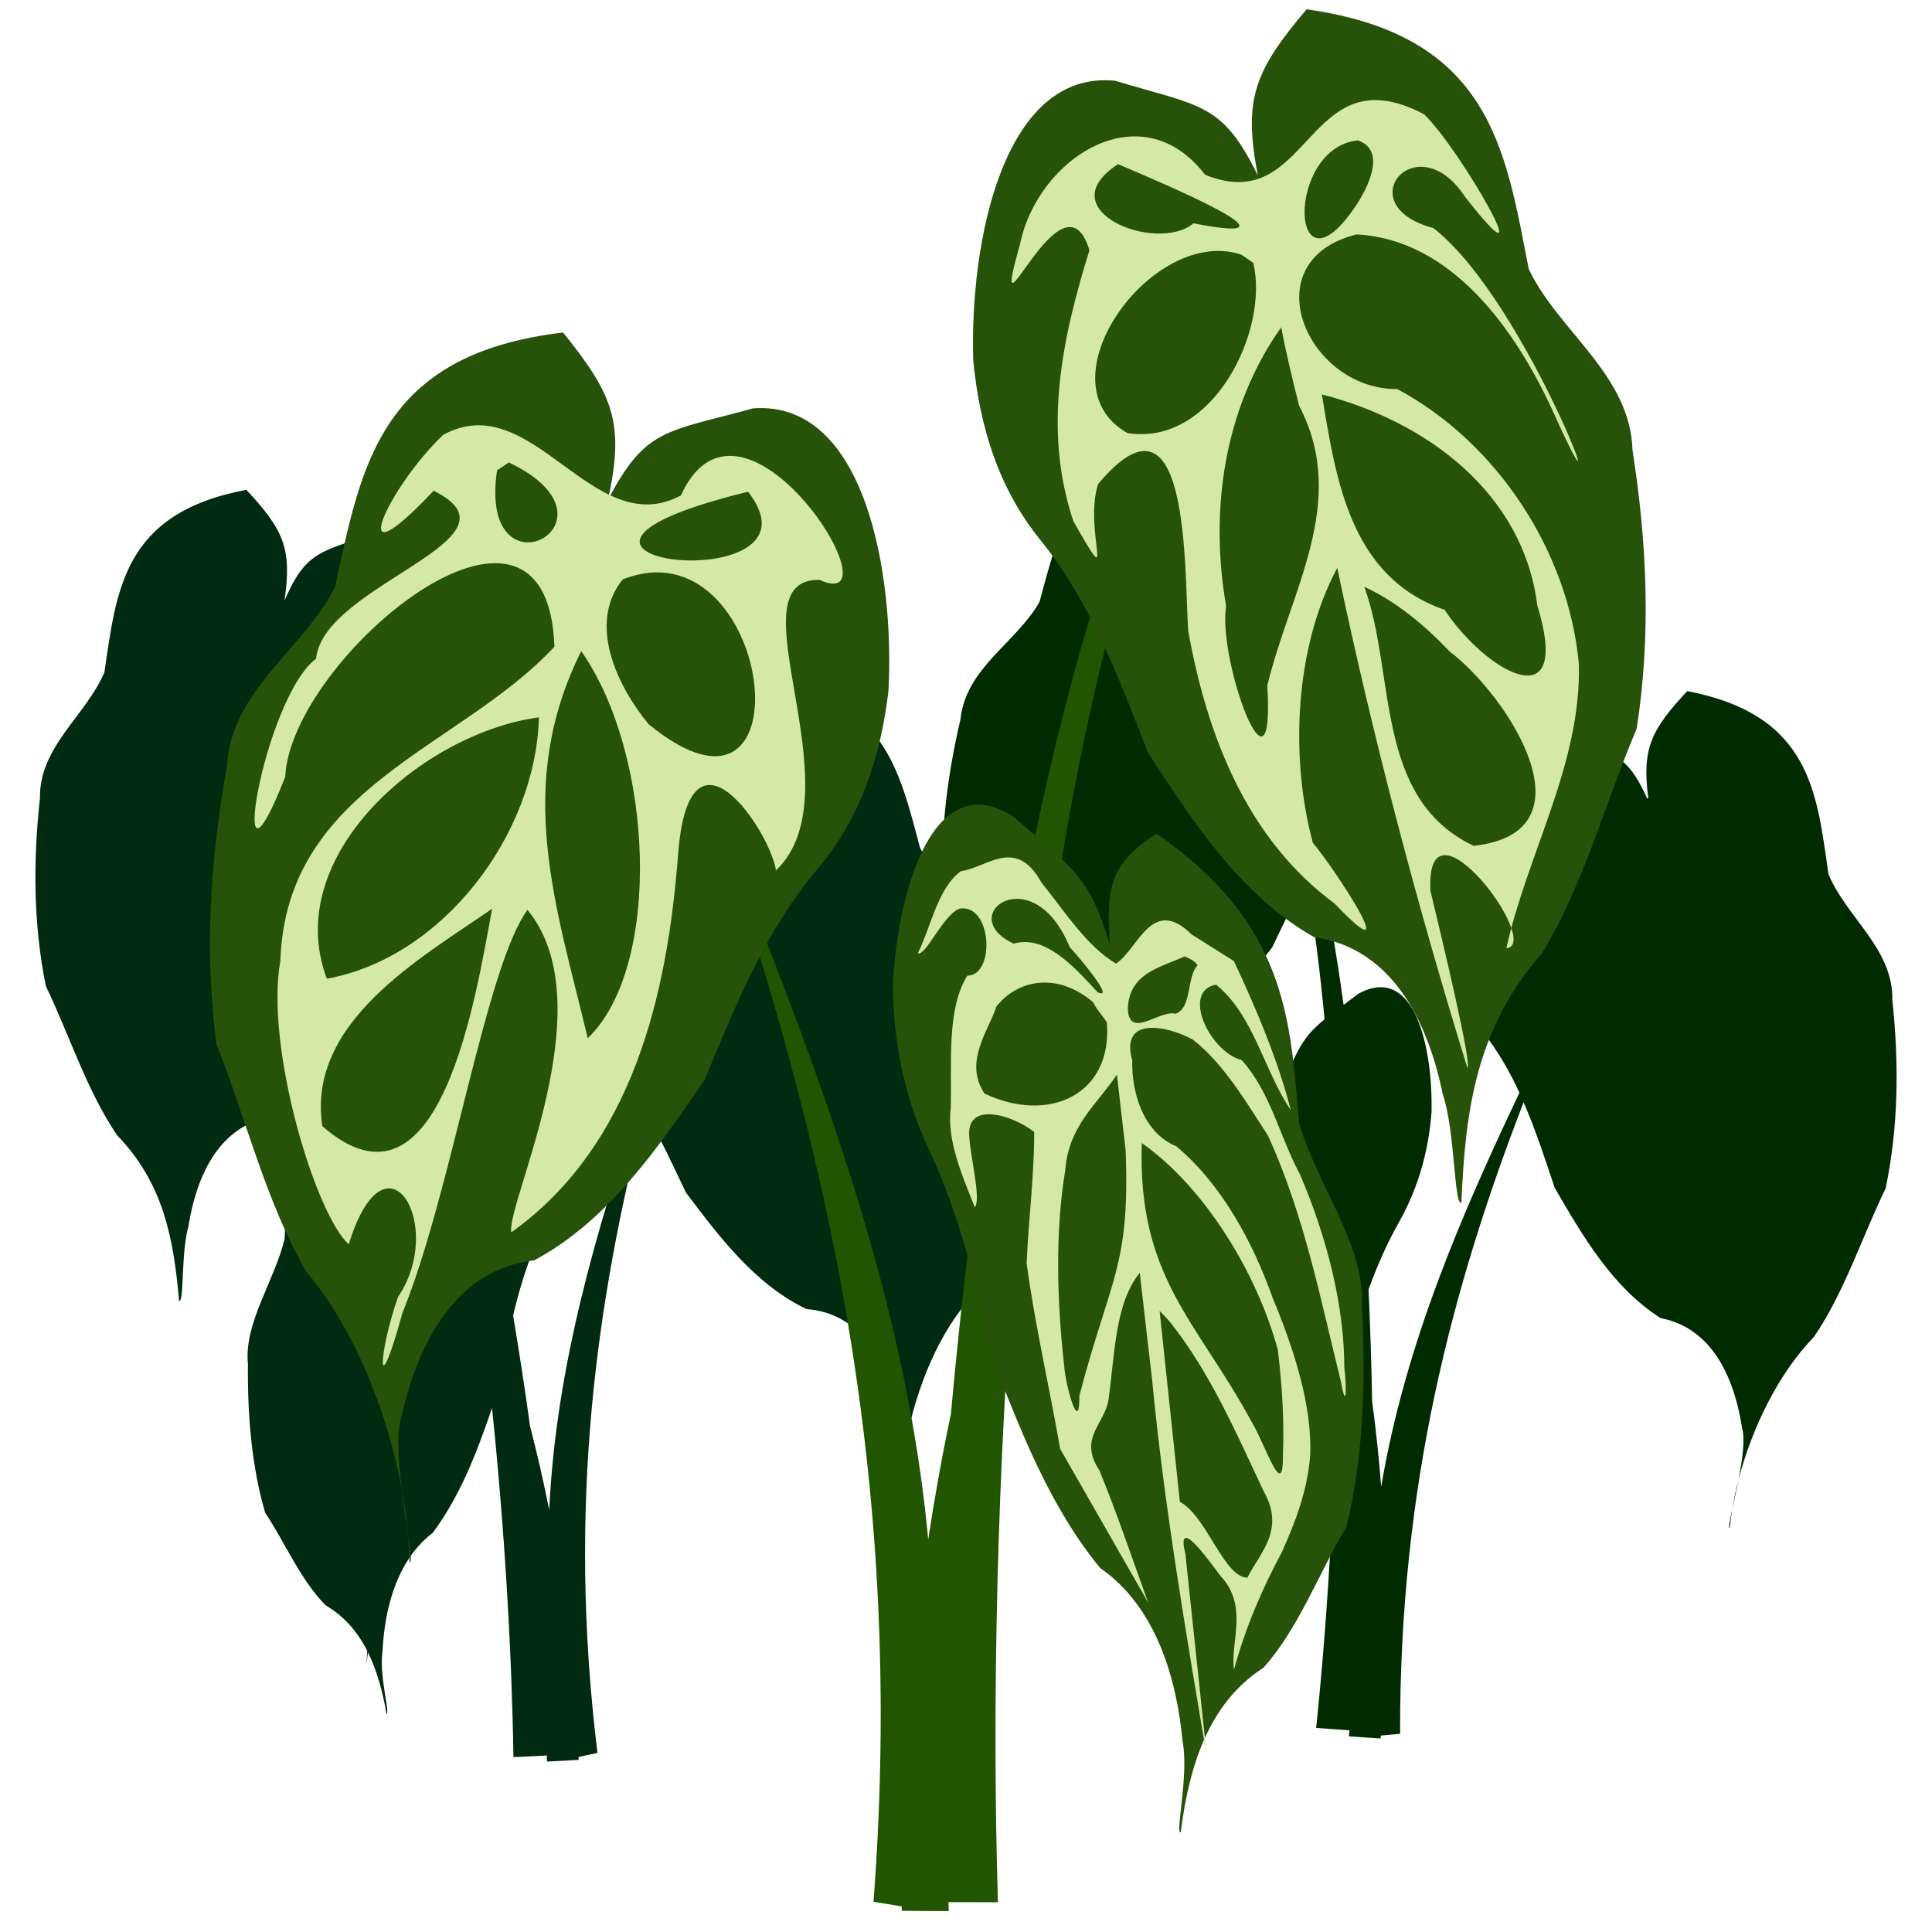
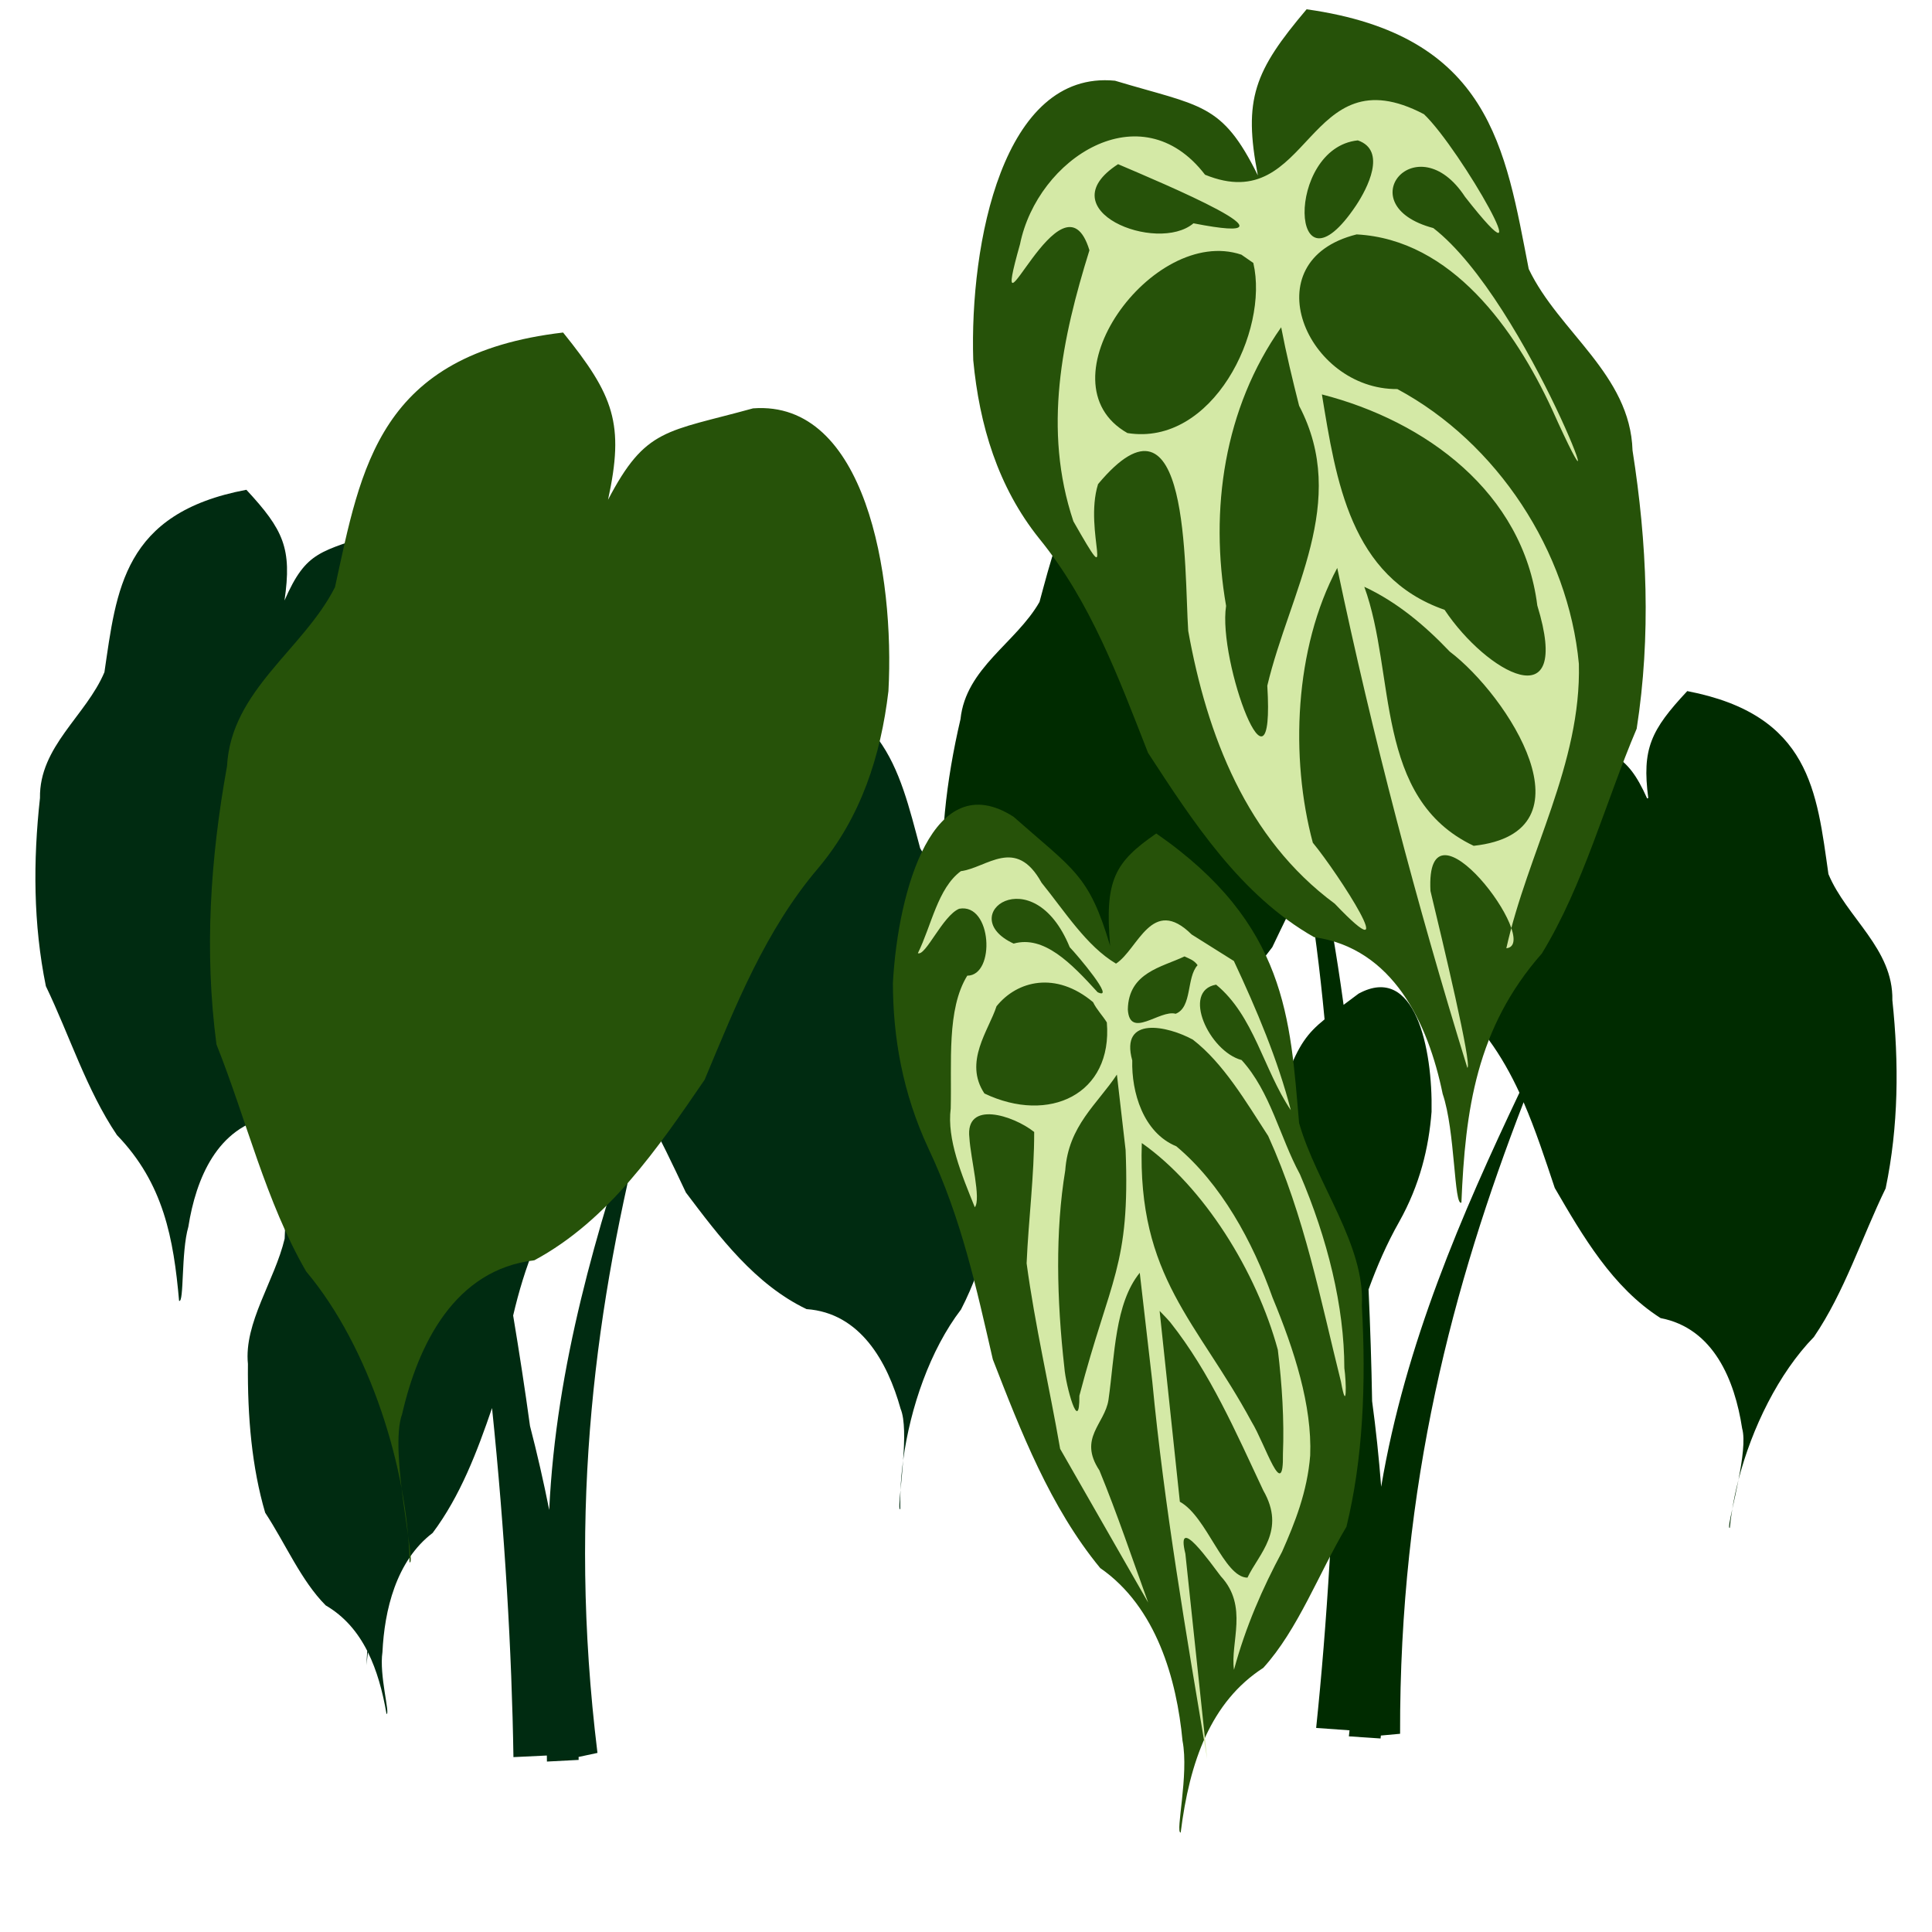
<svg xmlns="http://www.w3.org/2000/svg" xmlns:ns1="http://www.inkscape.org/namespaces/inkscape" xmlns:ns2="http://sodipodi.sourceforge.net/DTD/sodipodi-0.dtd" width="300" height="300" id="svg3005" version="1.1" ns1:version="1.2.2 (b0a8486541, 2022-12-01)" ns2:docname="folhagem_10.svg" xml:space="preserve">
  <ns2:namedview id="base" pagecolor="#ffffff" bordercolor="#666666" borderopacity="1.0" ns1:pageopacity="0.0" ns1:pageshadow="2" ns1:zoom="1.4142136" ns1:cx="76.367532" ns1:cy="141.0678" ns1:document-units="px" ns1:current-layer="g27761" showgrid="false" ns1:window-width="1215" ns1:window-height="776" ns1:window-x="65" ns1:window-y="24" ns1:window-maximized="1" ns1:snap-global="false" ns1:document-rotation="0" ns1:pagecheckerboard="0" width="300px" ns1:lockguides="true" ns1:showpageshadow="0" ns1:deskcolor="#d1d1d1">
    <ns1:grid type="xygrid" id="grid2158" />
  </ns2:namedview>
  <title id="title4173">Folhagem</title>
  <defs id="defs3007" />
  <g transform="translate(0,-802.52)" id="layer1" ns1:groupmode="layer" ns1:label="Camada 1">
    <g id="g27761" transform="translate(0.612,4.283)">
      <path id="path27518-8" style="vector-effect:none;fill:#002b00;fill-opacity:1;stroke:none;stroke-width:0.718px;stroke-linecap:butt;stroke-linejoin:miter;stroke-miterlimit:4;stroke-dasharray:none;stroke-dashoffset:0;stroke-opacity:1" d="m 186.067,866.216 c 4.996,6.874 5.967,9.888 3.827,17.775 4.338,-7.369 6.441,-6.761 15.69,-8.819 11.847,-0.289 13.975,18.219 12.699,30.362 -1.143,6.747 -3.544,13.071 -8.277,18.168 -2.297,2.434 -4.224,5.099 -5.945,7.891 1.544,6.998 2.855,14.633 3.958,22.678 0.755,-0.558 1.39,-1.027 2.326,-1.739 8.787,-4.774 11.526,8.56 11.336,18.335 -0.428,5.598 -1.818,11.356 -5.017,17.072 -1.964,3.464 -3.473,6.982 -4.767,10.525 0.264,5.811 0.456,11.617 0.552,17.342 0.592,4.356 1.06,8.821 1.408,13.296 3.733,-22.186 12.573,-42.441 21.469,-61.19 -1.333,-2.88 -2.883,-5.661 -4.798,-8.272 -4.066,-5.642 -5.667,-12.216 -5.968,-19.052 0.234,-12.208 4.632,-30.31 16.353,-28.559 8.708,3.108 10.983,2.911 14.242,10.19 0.059,-0.022 0.117,-0.041 0.176,-0.064 -0.998,-7.639 0.395,-10.556 6.056,-16.604 19.17,3.69 20.097,15.689 21.921,28.418 2.816,6.769 10.086,11.58 9.926,19.579 1.035,9.773 0.967,19.561 -1.04,29.213 -3.704,7.611 -6.378,16.092 -11.137,23.073 -5.507,5.654 -9.639,14.175 -11.717,22.174 0.599,-3.059 1.056,-6.265 0.566,-7.975 -1.143,-7.474 -4.423,-15.542 -12.661,-17.123 -7.468,-4.758 -12.076,-12.717 -16.434,-20.209 -1.502,-4.484 -2.965,-8.989 -4.837,-13.306 -10.948,28.364 -19.278,59.211 -19.18,98.063 l -2.986,0.274 c -0.015,0.15 -0.027,0.308 -0.043,0.456 l -4.922,-0.332 c 0.036,-0.301 0.064,-0.629 0.099,-0.934 l -5.181,-0.372 c 1.682,-16.084 2.845,-34.916 3.169,-54.213 -3.094,6.416 -6.499,12.947 -11.469,18.152 -6.187,3.638 -8.873,11.085 -9.948,17.439 -0.959,3.497 0.07,9.711 -0.517,9.623 -0.181,-3.595 -0.687,-6.924 -1.725,-9.856 -0.159,0.649 -0.316,1.297 -0.475,1.946 0.132,-0.725 0.263,-1.45 0.395,-2.176 -1.142,-3.118 -2.903,-5.774 -5.563,-7.787 -3.338,-4.263 -5.078,-10.334 -7.612,-15.407 -1.208,-7.206 -0.967,-15.078 0.096,-23.254 0.119,-6.403 5.682,-12.367 7.982,-18.633 1.739,-10.786 2.786,-20.725 17.184,-29.199 4.143,3.336 5.053,5.266 3.955,12.119 1.833,-4.843 3.185,-6.635 5.835,-8.781 -0.718,-7.635 -1.648,-14.96 -2.829,-21.796 -1.898,3.446 -3.581,7.027 -5.289,10.589 -5.25,6.896 -10.805,14.225 -18.804,18.024 -8.37,0.551 -12.621,8.154 -14.679,15.43 -1.607,3.766 -2.052,11.736 -2.8,11.244 0.306,-9.706 -0.203,-18.389 -6.51,-26.714 -3.86,-7.516 -5.465,-16.261 -8.201,-24.272 -0.799,-9.826 0.343,-19.546 2.577,-29.117 0.829,-7.957 8.638,-11.835 12.268,-18.204 3.383,-12.406 5.784,-24.197 25.263,-25.491 z m 83.273,161.794 c -0.339,1.731 -0.673,3.232 -0.965,4.56 0.243,-1.486 0.562,-3.01 0.965,-4.56 z m -0.965,4.56 c -0.163,0.994 -0.3,1.974 -0.387,2.921 -0.257,0.126 0.008,-1.196 0.387,-2.921 z" ns1:transform-center-x="-7.7546209" ns1:transform-center-y="-92.660017" />
      <path id="path27518-8-2" style="vector-effect:none;fill:#002b11;fill-opacity:1;stroke:none;stroke-width:0.718px;stroke-linecap:butt;stroke-linejoin:miter;stroke-miterlimit:4;stroke-dasharray:none;stroke-dashoffset:0;stroke-opacity:1" d="m 37.644,874.29 c 5.78,6.229 7.104,9.105 5.921,17.191 3.428,-7.834 5.589,-7.481 14.525,-10.628 11.728,-1.701 16.049,16.421 16.231,28.63 -0.33,6.835 -1.959,13.4 -6.05,19.025 -1.99,2.691 -3.585,5.567 -4.961,8.545 2.368,6.764 4.581,14.188 6.636,22.044 0.683,-0.645 1.258,-1.186 2.102,-2.004 8.155,-5.788 12.465,7.123 13.443,16.851 0.243,5.609 -0.45,11.492 -2.944,17.548 -1.536,3.674 -2.615,7.347 -3.477,11.018 0.956,5.738 1.839,11.479 2.617,17.153 1.107,4.255 2.105,8.631 2.984,13.033 1.059,-22.473 7.419,-43.638 14.014,-63.314 -1.667,-2.701 -3.538,-5.276 -5.751,-7.64 -4.71,-5.117 -7.084,-11.452 -8.198,-18.204 -1.225,-12.148 0.982,-30.646 12.828,-30.307 9.016,2.046 11.252,1.58 15.356,8.418 0.055,-0.029 0.112,-0.054 0.167,-0.084 -1.902,-7.465 -0.867,-10.527 4.031,-17.208 19.473,1.376 21.826,13.179 25.155,25.599 3.604,6.385 11.396,10.294 12.191,18.255 2.194,9.58 3.295,19.306 2.453,29.128 -2.77,7.999 -4.412,16.738 -8.304,24.237 -4.793,6.271 -7.878,15.224 -8.987,23.414 0.23,-3.108 0.301,-6.346 -0.39,-7.985 -2.027,-7.285 -6.246,-14.903 -14.614,-15.49 -7.983,-3.833 -13.507,-11.185 -18.728,-18.104 -2.026,-4.273 -4.016,-8.571 -6.39,-12.634 -7.485,29.467 -12.075,61.088 -7.341,99.651 l -2.932,0.628 c 0.003,0.15 0.009,0.309 0.012,0.458 l -4.926,0.258 c -3.33e-4,-0.303 -0.011,-0.632 -0.013,-0.939 l -5.188,0.249 c -0.249,-16.17 -1.341,-35.006 -3.323,-54.203 -2.306,6.739 -4.908,13.63 -9.221,19.391 -5.709,4.35 -7.487,12.064 -7.796,18.501 -0.535,3.586 1.228,9.634 0.635,9.616 -0.608,-3.548 -1.508,-6.793 -2.889,-9.58 -0.08,0.663 -0.159,1.326 -0.239,1.988 0.044,-0.736 0.088,-1.471 0.132,-2.207 -1.506,-2.959 -3.572,-5.386 -6.453,-7.067 -3.823,-3.834 -6.275,-9.654 -9.396,-14.389 -2.059,-7.01 -2.759,-14.855 -2.679,-23.1 -0.646,-6.372 4.165,-12.957 5.702,-19.452 0.44,-10.916 0.294,-20.909 13.577,-31.041 4.511,2.818 5.645,4.625 5.373,11.56 1.242,-5.027 2.371,-6.967 4.746,-9.415 -1.624,-7.495 -3.421,-14.656 -5.41,-21.303 -1.474,3.648 -2.717,7.404 -3.987,11.144 -4.39,7.473 -9.03,15.413 -16.519,20.139 -8.245,1.546 -11.558,9.602 -12.733,17.071 -1.146,3.931 -0.637,11.897 -1.439,11.498 -0.854,-9.673 -2.396,-18.233 -9.651,-25.746 C 12.821,967.486 10.183,958.995 6.511,951.368 4.545,941.707 4.519,931.92 5.595,922.151 5.469,914.152 12.759,909.37 15.604,902.613 17.482,889.892 18.459,877.899 37.645,874.29 Z M 139.629,1024.991 c -0.13,1.76 -0.282,3.289 -0.413,4.643 0.064,-1.504 0.199,-3.056 0.413,-4.643 z m -0.413,4.643 c -0.043,1.006 -0.062,1.996 -0.036,2.947 -0.24,0.156 -0.135,-1.188 0.036,-2.947 z" ns1:transform-center-y="-93.097844" ns1:transform-center-x="7.8101278" />
      <g id="g27595" transform="matrix(1.061,0.024,-0.024,1.061,329.138,-21.382)" ns1:transform-center-x="-0.18564156" ns1:transform-center-y="-138.69885">
-         <path id="path27518" style="opacity:1;vector-effect:none;fill:#225500;fill-opacity:1;stroke:none;stroke-width:1px;stroke-linecap:butt;stroke-linejoin:miter;stroke-miterlimit:4;stroke-dasharray:none;stroke-dashoffset:0;stroke-opacity:1" d="m -107.008,816.369 c -23.477,17.668 -37.621,96.093 -42.387,166.465 -1.132,6.022 -2.101,12.202 -2.902,18.406 -4.888,-42.008 -22.951,-79.803 -36.879,-113.906 18.193,48.695 33.676,99.712 30.076,167.086 l 4.137,0.592 c 0.01,0.209 0.015,0.431 0.025,0.639 l 6.875,-0.111 c -0.029,-0.422 -0.045,-0.882 -0.072,-1.309 l 7.236,-0.15 c -1.526,-28.566 -1.607,-63.223 0.422,-97.457 3.748,-13.486 8.915,-24.494 15.828,-30.707 -5.954,3.537 -11.034,11.566 -15.254,22.178 3.943,-56.306 13.812,-109.996 32.895,-131.725 z m -82.168,70.965 c -2.894,-7.746 -5.849,-15.44 -8.814,-23.125 2.564,7.505 5.589,15.227 8.814,23.125 z" />
        <g id="g27407" ns1:transform-center-x="7.7151347" ns1:transform-center-y="61.692963" transform="rotate(-7.883,-336.884,847.155)">
          <path style="opacity:1;vector-effect:none;fill:#265209;fill-opacity:1;stroke:none;stroke-width:1px;stroke-linecap:butt;stroke-linejoin:miter;stroke-miterlimit:4;stroke-dasharray:none;stroke-dashoffset:0;stroke-opacity:1" d="m -204.262,868.616 c 3.686,-10.777 2.605,-15.056 -3.725,-25.066 -27.207,0.047 -31.608,16.232 -37.428,33.181 -5.622,8.532 -16.832,13.22 -18.7,24.213 -3.969,13.109 -6.43,26.526 -6.202,40.263 3.084,11.387 4.53,23.696 9.222,34.495 8.023,12.146 11.447,30.54 10.148,44.011 0.997,0.751 -1.163,-16.567 1.41,-21.66 3.516,-9.934 10.114,-20.123 21.804,-20.137 11.467,-4.564 19.852,-14.258 27.774,-23.377 5.773,-10.283 11.337,-20.731 20.097,-28.887 7.04,-6.663 10.948,-15.243 13.145,-24.523 2.867,-16.774 1.571,-42.705 -14.931,-43.368 -13.048,2.03 -15.917,0.995 -22.613,10.853 z" id="path23746" ns2:nodetypes="cccccccccccccc" />
-           <path id="path23719" style="opacity:1;vector-effect:none;fill:#d4e9a6;fill-opacity:1;stroke:none;stroke-width:1px;stroke-linecap:butt;stroke-linejoin:miter;stroke-miterlimit:4;stroke-dasharray:none;stroke-dashoffset:0;stroke-opacity:1" d="m -227.118,856.401 c -8.816,6.598 -17.536,20.794 -2.343,7.971 13.389,8.655 -17.644,11.733 -19.901,22.433 -8.445,4.974 -17.725,37.763 -6.472,16.672 2.763,-17.117 43.723,-43.941 41.31,-14.409 -15.416,13.215 -41.333,15.786 -45.106,41.067 -3.683,12.176 0.805,37.358 5.185,42.34 7.435,-16.923 14.501,-1.095 6.278,8.48 -3.896,8.058 -5.055,15.898 0.391,2.354 9.076,-16.48 17.939,-48.993 24.923,-56.429 9.784,15.085 -8.11,42.4 -7.761,46.588 19.098,-10.571 26.661,-31.886 30.574,-52.087 4.073,-21.175 13.854,-1.601 13.965,3.934 13.403,-10.171 -1.879,-43.183 11.189,-41.52 11.429,6.874 -7.483,-33.197 -18.726,-14.582 -13.625,5.352 -19.726,-18.378 -33.505,-12.811 z m 9.064,5.123 c 17.09,10.688 -6.955,20.045 -1.845,0.955 z m 34.283,8.275 c 10.773,17.706 -42.24,5.285 0,0 z m -19.703,10.639 c 22.827,-6.091 23.041,43.861 1.341,21.474 -3.882,-5.97 -7.258,-15.621 -1.341,-21.474 z m -7.225,9.727 c 8.86,16.386 6.49,47.236 -5.549,56.367 -2.425,-20.088 -6.478,-37.883 5.549,-56.367 z m -7.256,8.914 c -2.466,17.096 -18.096,33.324 -35.213,34.433 -4.688,-18.575 17.997,-34.113 35.213,-34.433 z m -10.018,27.035 c -3.735,12.018 -12.823,45.743 -28.33,28.756 -0.552,-15.364 17.014,-22.722 28.33,-28.756 z" />
        </g>
        <g id="g27407-6" ns1:transform-center-x="-8.6234871" ns1:transform-center-y="61.22698" transform="matrix(-0.993,-0.115,-0.115,0.993,-211.534,-85.4)">
-           <path style="opacity:1;vector-effect:none;fill:#265209;fill-opacity:1;stroke:none;stroke-width:1px;stroke-linecap:butt;stroke-linejoin:miter;stroke-miterlimit:4;stroke-dasharray:none;stroke-dashoffset:0;stroke-opacity:1" d="m -204.262,868.616 c 3.686,-10.777 2.605,-15.056 -3.725,-25.066 -27.207,0.047 -31.608,16.232 -37.428,33.181 -5.622,8.532 -16.832,13.22 -18.7,24.213 -3.969,13.109 -6.43,26.526 -6.202,40.263 3.084,11.387 4.53,23.696 9.222,34.495 8.023,12.146 7.953,24.267 6.653,37.738 0.997,0.751 2.331,-10.294 4.905,-15.387 3.516,-9.934 10.114,-20.123 21.804,-20.137 11.467,-4.564 19.852,-14.258 27.774,-23.377 5.773,-10.283 11.337,-20.731 20.097,-28.887 7.04,-6.663 10.948,-15.243 13.145,-24.523 2.867,-16.774 1.571,-42.705 -14.931,-43.368 -13.048,2.03 -15.917,0.995 -22.613,10.853 z" id="path23746-0" ns2:nodetypes="cccccccccccccc" />
+           <path style="opacity:1;vector-effect:none;fill:#265209;fill-opacity:1;stroke:none;stroke-width:1px;stroke-linecap:butt;stroke-linejoin:miter;stroke-miterlimit:4;stroke-dasharray:none;stroke-dashoffset:0;stroke-opacity:1" d="m -204.262,868.616 c 3.686,-10.777 2.605,-15.056 -3.725,-25.066 -27.207,0.047 -31.608,16.232 -37.428,33.181 -5.622,8.532 -16.832,13.22 -18.7,24.213 -3.969,13.109 -6.43,26.526 -6.202,40.263 3.084,11.387 4.53,23.696 9.222,34.495 8.023,12.146 7.953,24.267 6.653,37.738 0.997,0.751 2.331,-10.294 4.905,-15.387 3.516,-9.934 10.114,-20.123 21.804,-20.137 11.467,-4.564 19.852,-14.258 27.774,-23.377 5.773,-10.283 11.337,-20.731 20.097,-28.887 7.04,-6.663 10.948,-15.243 13.145,-24.523 2.867,-16.774 1.571,-42.705 -14.931,-43.368 -13.048,2.03 -15.917,0.995 -22.613,10.853 " id="path23746-0" ns2:nodetypes="cccccccccccccc" />
          <path id="path23719-6" style="opacity:1;vector-effect:none;fill:#d4e9a6;fill-opacity:1;stroke:none;stroke-width:1px;stroke-linecap:butt;stroke-linejoin:miter;stroke-miterlimit:4;stroke-dasharray:none;stroke-dashoffset:0;stroke-opacity:1" d="m -227.118,856.401 c -6.044,4.351 -21.565,24.635 -7.615,11.151 8.466,-9.701 16.908,3.575 3.972,5.166 -15.252,8.744 -34.877,46.254 -20.831,23.848 6.942,-10.783 17.93,-22.564 31.82,-21.386 14.77,5.938 4.101,23.53 -9.014,21.604 -15.566,5.766 -28.061,20.102 -31.846,36.182 -2.377,14.438 3.627,28.403 4.793,42.695 -5.32,-1.279 15.058,-21.857 12.153,-6.785 -2.739,6.981 -9.624,24.566 -8.905,24.9 10.68,-22.834 20.395,-46.125 28.919,-69.85 4.61,12.509 3.015,28.511 -1.989,40.327 -4.355,3.992 -16.133,17.718 -4.405,8.398 14.115,-7.675 21.926,-21.896 26.732,-36.6 1.84,-8.853 4.891,-37.299 16.026,-19.466 1.199,7.204 -5.267,16.411 2.827,5.89 6.32,-12.715 5.323,-26.355 3.128,-39.617 5.682,-12.289 12.655,18.439 10.186,0.511 -0.795,-12.767 -14.411,-24.647 -25.427,-13.79 -16.317,4.152 -12.079,-19.822 -30.528,-13.178 z m 9.064,5.123 c 10.46,2.561 6.587,25.239 -1.065,9.443 -1.267,-2.64 -3.389,-8.563 1.065,-9.443 z m 34.283,8.275 c 9.399,8.114 -7.478,12.246 -12.123,7.055 -18.215,1.012 5.696,-5.301 12.123,-7.055 z m -19.703,10.639 c 13.506,-2.534 26.84,22.623 12.939,28.153 -12.622,0.268 -18.509,-17.638 -14.832,-27.192 z m -7.225,9.727 c 6.656,12.894 6.73,27.898 2.379,41.5 0.138,8.214 -11.343,29.418 -7.58,10.739 -1.349,-14.085 -8.231,-28.285 1.019,-41.22 1.48,-3.639 2.918,-7.298 4.182,-11.019 z m -7.256,8.914 c -3.773,12.155 -7.775,25.906 -22.12,28.759 -7.339,8.27 -20.825,13.543 -13.354,-2.498 4.332,-16.106 19.891,-24.489 35.474,-26.261 z m -10.018,27.035 c -6.374,12.014 -5.619,30.491 -21.071,35.353 -17.58,-4.444 -1.857,-22.515 7.377,-27.675 4.106,-3.272 8.64,-6.134 13.694,-7.679 z" ns2:nodetypes="ccccccccccccccccccccccccccccccccccccccccccc" />
        </g>
        <g id="g27407-0" ns1:transform-center-x="-3.7043754" ns1:transform-center-y="54.307878" transform="matrix(-0.715,-0.47,-0.148,0.732,-145.14,181.99)">
          <path style="opacity:1;vector-effect:none;fill:#265209;fill-opacity:1;stroke:none;stroke-width:1px;stroke-linecap:butt;stroke-linejoin:miter;stroke-miterlimit:4;stroke-dasharray:none;stroke-dashoffset:0;stroke-opacity:1" d="m -204.262,868.616 c 3.686,-10.777 2.605,-15.056 -3.725,-25.066 -27.207,0.047 -31.608,16.232 -37.428,33.181 -5.622,8.532 -16.832,13.22 -18.7,24.213 -3.969,13.109 -6.43,26.526 -6.202,40.263 3.084,11.387 4.53,23.696 9.222,34.495 8.023,12.146 9.458,25.057 8.159,38.528 0.997,0.751 0.826,-11.084 3.399,-16.177 3.516,-9.934 10.114,-20.123 21.804,-20.137 11.467,-4.564 19.852,-14.258 27.774,-23.377 5.773,-10.283 11.337,-20.731 20.097,-28.887 7.04,-6.663 10.948,-15.243 13.145,-24.523 2.867,-16.774 1.571,-42.705 -14.931,-43.368 -13.048,2.03 -15.917,0.995 -22.613,10.853 z" id="path23746-9" ns2:nodetypes="cccccccccccccc" />
          <path id="path23719-3" style="opacity:1;vector-effect:none;fill:#d4e9a6;fill-opacity:1;stroke:none;stroke-width:1px;stroke-linecap:butt;stroke-linejoin:miter;stroke-miterlimit:4;stroke-dasharray:none;stroke-dashoffset:0;stroke-opacity:1" d="m -227.118,856.401 c -6.093,5.743 -11.912,11.905 -16.286,19.089 6.544,-3.757 10.453,-11.996 18.521,-12.853 6.031,5.251 -1.448,12.441 -7.642,10.046 -6.504,2.062 -9.959,8.785 -15.13,12.86 -7.569,7.888 -13.329,17.644 -15.841,28.342 -0.95,2.225 -2.377,7.837 0.061,2.757 6.991,-11.735 13.185,-24.313 23.047,-33.951 5.376,-3.272 10.99,-7.272 17.455,-7.709 5.022,0.61 14.14,4.54 10.049,10.885 -1.124,5.576 -4.881,11.248 -11.407,9.632 -9.591,1.146 -17.593,7.393 -23.436,14.744 -6.058,6.528 -11.502,14.002 -13.178,22.925 -0.957,6.659 0.013,13.502 1.147,20.111 2.024,8.643 3.512,17.394 3.851,26.27 1.818,-4.283 -0.086,-12.796 6.182,-14.678 2.12,-0.965 10.802,-5.662 7.265,0.346 -4.081,11.014 -8.161,22.029 -12.242,33.043 8.941,-19.431 18.004,-38.837 25.184,-59.008 2.222,-5.795 4.444,-11.59 6.666,-17.384 3.24,8.322 1.135,17.291 0.463,25.838 -0.321,4.643 3.933,10.279 -1.229,13.334 -5.013,5.454 -9.469,11.381 -14.138,17.124 7.355,-5.385 14.711,-10.771 22.066,-16.156 4.435,-9.448 9.592,-18.558 13.561,-28.223 1.44,-7.853 2.173,-16.095 3.971,-23.725 4.453,-0.385 13.747,2.74 11.407,8.788 -1.061,3.443 -4.639,9.247 -3.789,11.411 3.725,-4.12 7.798,-8.457 8.34,-14.276 1.67,-8.168 4.78,-16.722 2.417,-25.054 -5.116,-3.429 -1.489,-15.66 4.173,-10.659 2.694,3.203 4.096,12.33 5.616,12.671 -1.329,-6.45 -0.927,-13.659 -4.391,-19.401 -4.576,-3.74 -8.436,-12.706 -14.977,-7.681 -5.355,2.202 -10.648,5.629 -16.671,5.133 -3.392,-5.146 -3.662,-16.203 -12.412,-14.136 l -8.672,-0.456 z m 9.064,5.123 c 3.635,4.594 9.417,9.502 8.034,16.016 -1.553,5.027 -5.761,-3.876 -8.769,-4.987 -2.748,-3.139 -0.434,-7.59 -1.974,-11.078 0.865,-0.47 1.832,-0.104 2.71,0.049 z m 31.237,18.265 c -5.076,-5.079 -11.042,-3.535 -17.068,-1.623 -3.775,-0.683 5.217,-4.043 6.836,-4.475 10.29,-11.279 22.24,8.478 10.232,6.098 z m -16.657,0.649 c 7.959,-0.968 14.528,5.369 17.19,12.299 0.407,5.081 3.7,13.635 -1.369,16.602 -12.856,-2.394 -23.113,-15.243 -19.118,-27.031 1.059,-0.694 2.346,-1.004 3.297,-1.87 z m -7.225,9.727 c 2.325,7.484 6.635,14.7 5.397,22.843 -0.665,11.777 -3.678,23.384 -7.85,34.379 -0.965,2.969 -5.542,10.113 -3.838,3.077 -0.767,-24.236 -3.905,-28.5 1.664,-48.232 1.542,-4.022 3.084,-8.044 4.627,-12.066 z m -7.256,8.914 c -4.637,23.869 -17.24,24.335 -31.031,35.248 -3.416,2.267 -9.144,10.46 -6.951,1.81 1.11,-5.955 2.944,-11.857 5.14,-17.452 6.983,-11.018 19.926,-19.487 32.841,-19.607 z m -10.018,27.035 c -3.795,10.243 -7.59,20.486 -11.385,30.729 -5.477,-0.688 -10.998,7.878 -15.232,5.08 -1.065,-5.513 -5.077,-12.833 0.692,-17.045 7.186,-6.743 14.344,-14.109 23.528,-18.055 0.774,-0.287 1.586,-0.496 2.396,-0.709 z" ns2:nodetypes="ccccccccccccccccccccccccccccccccccccccccccccccccccccccccccccccccccccc" />
        </g>
      </g>
    </g>
  </g>
</svg>